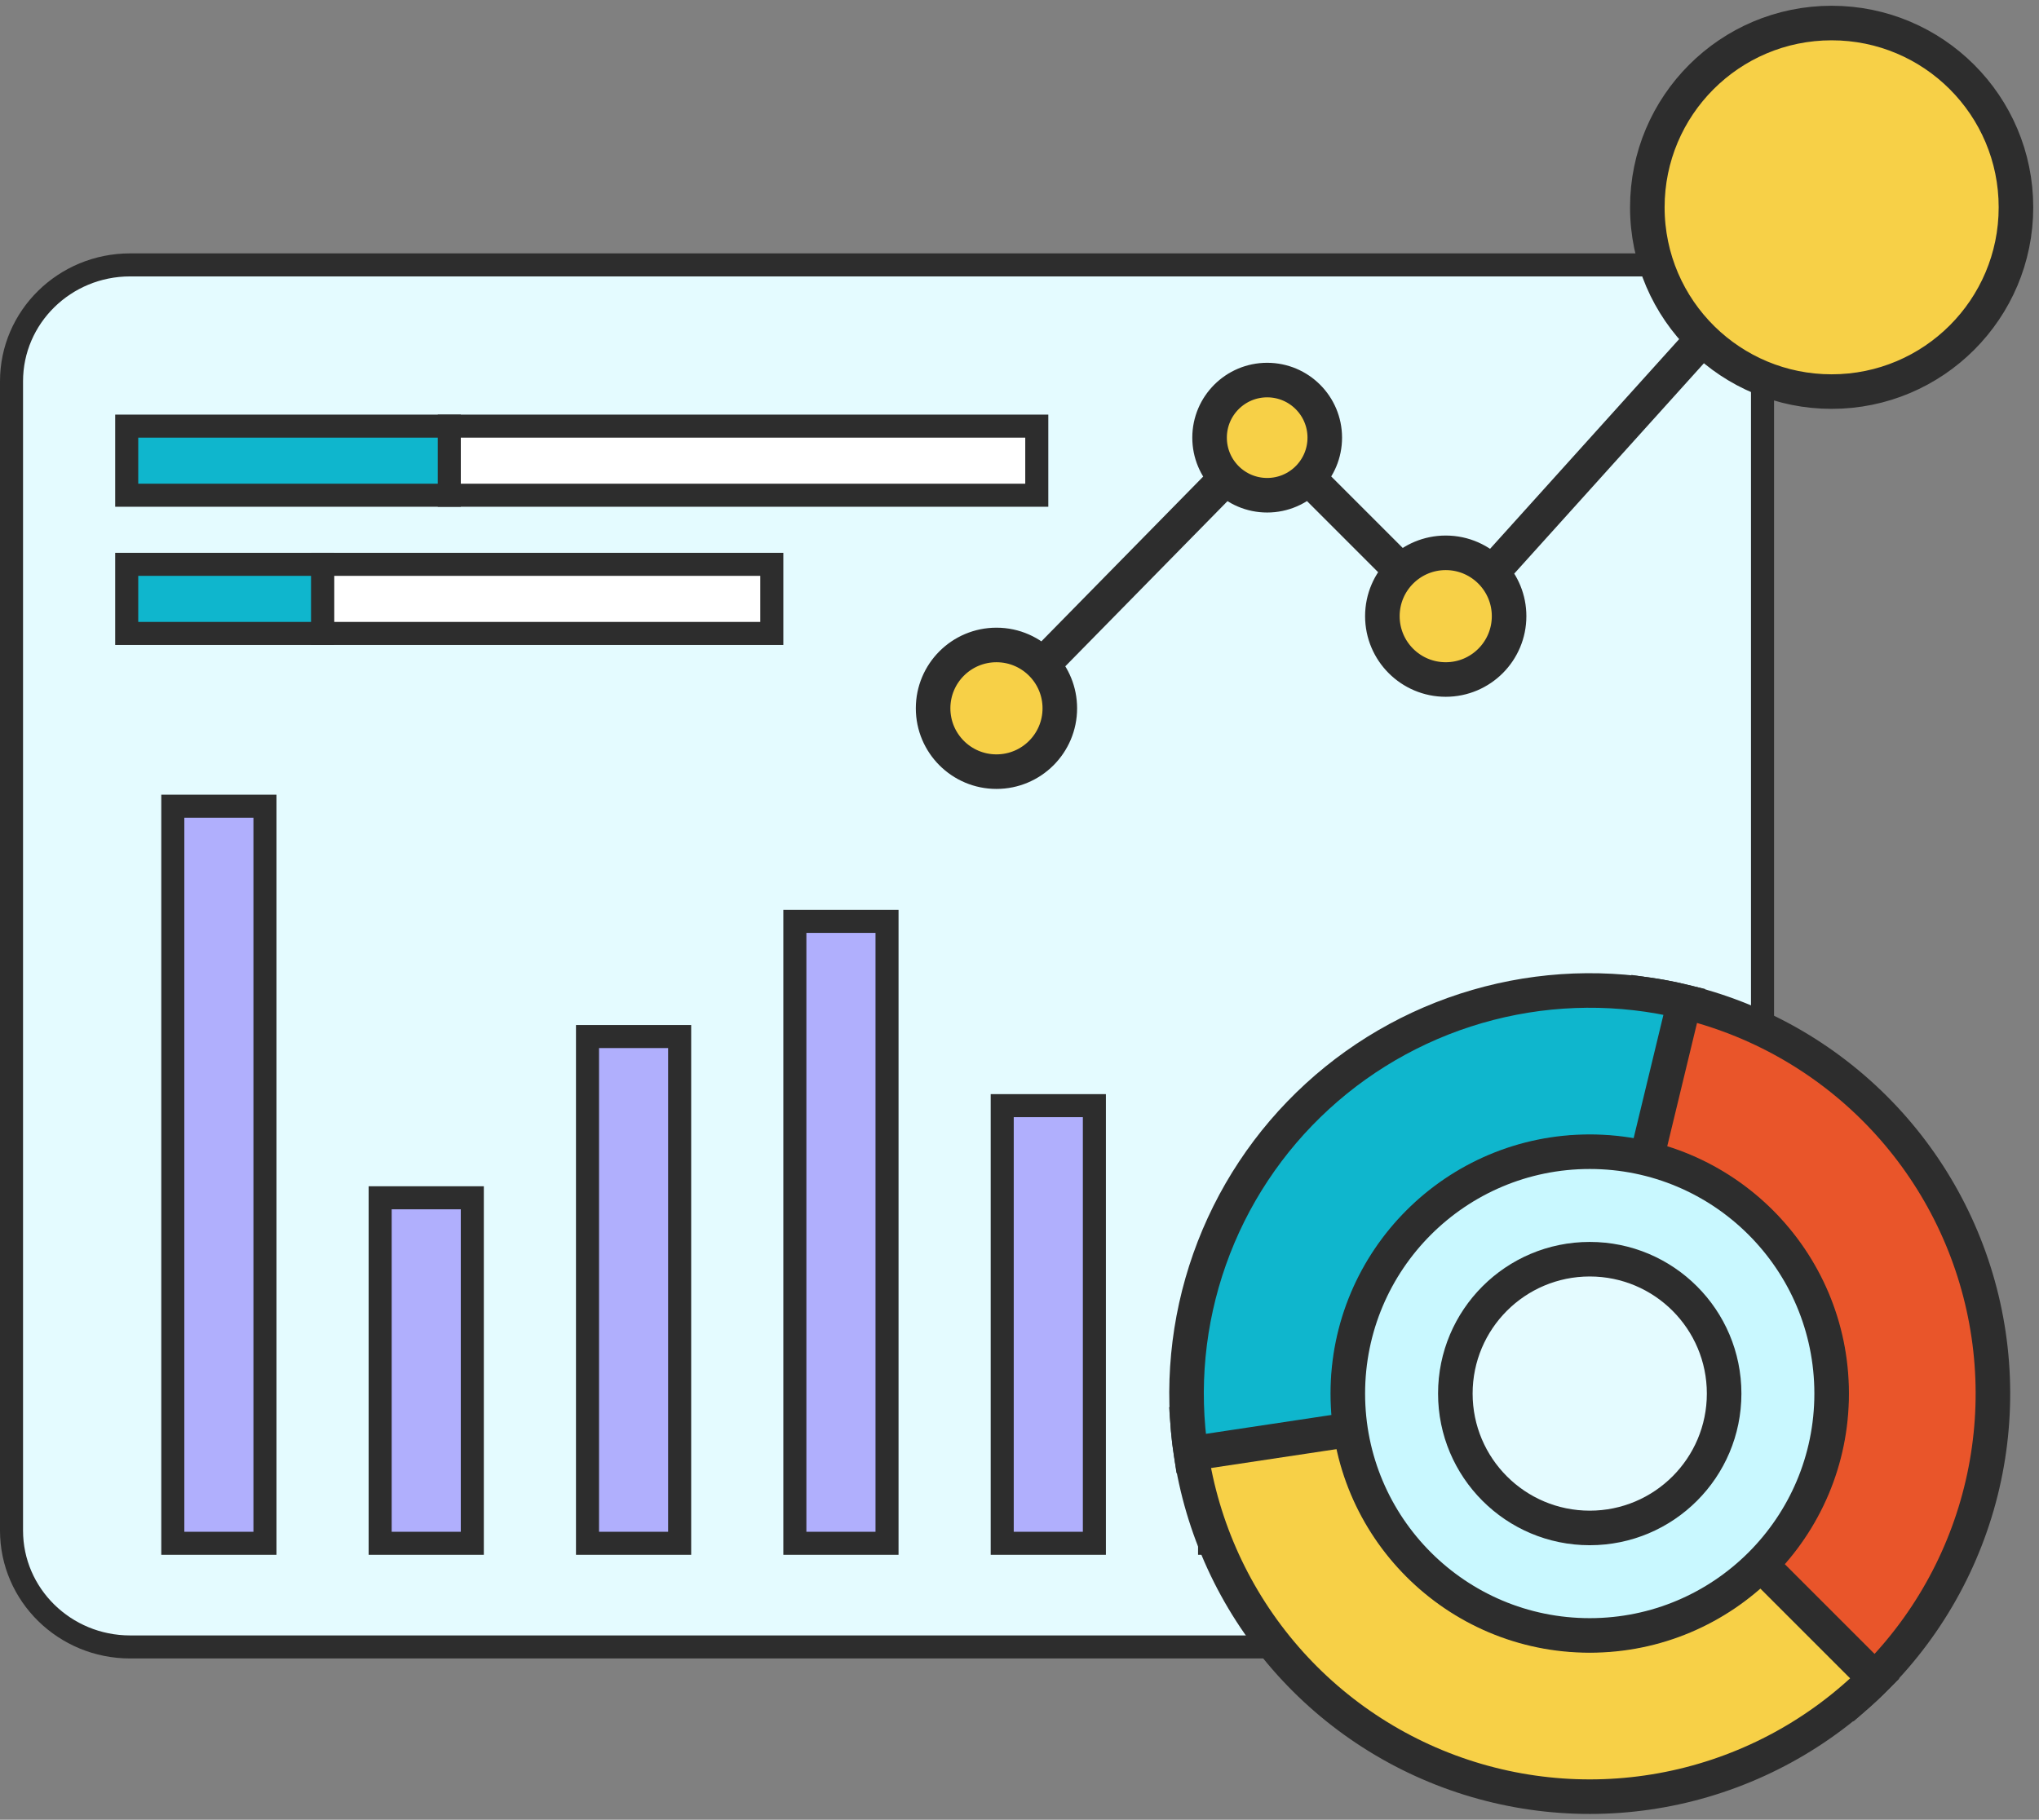
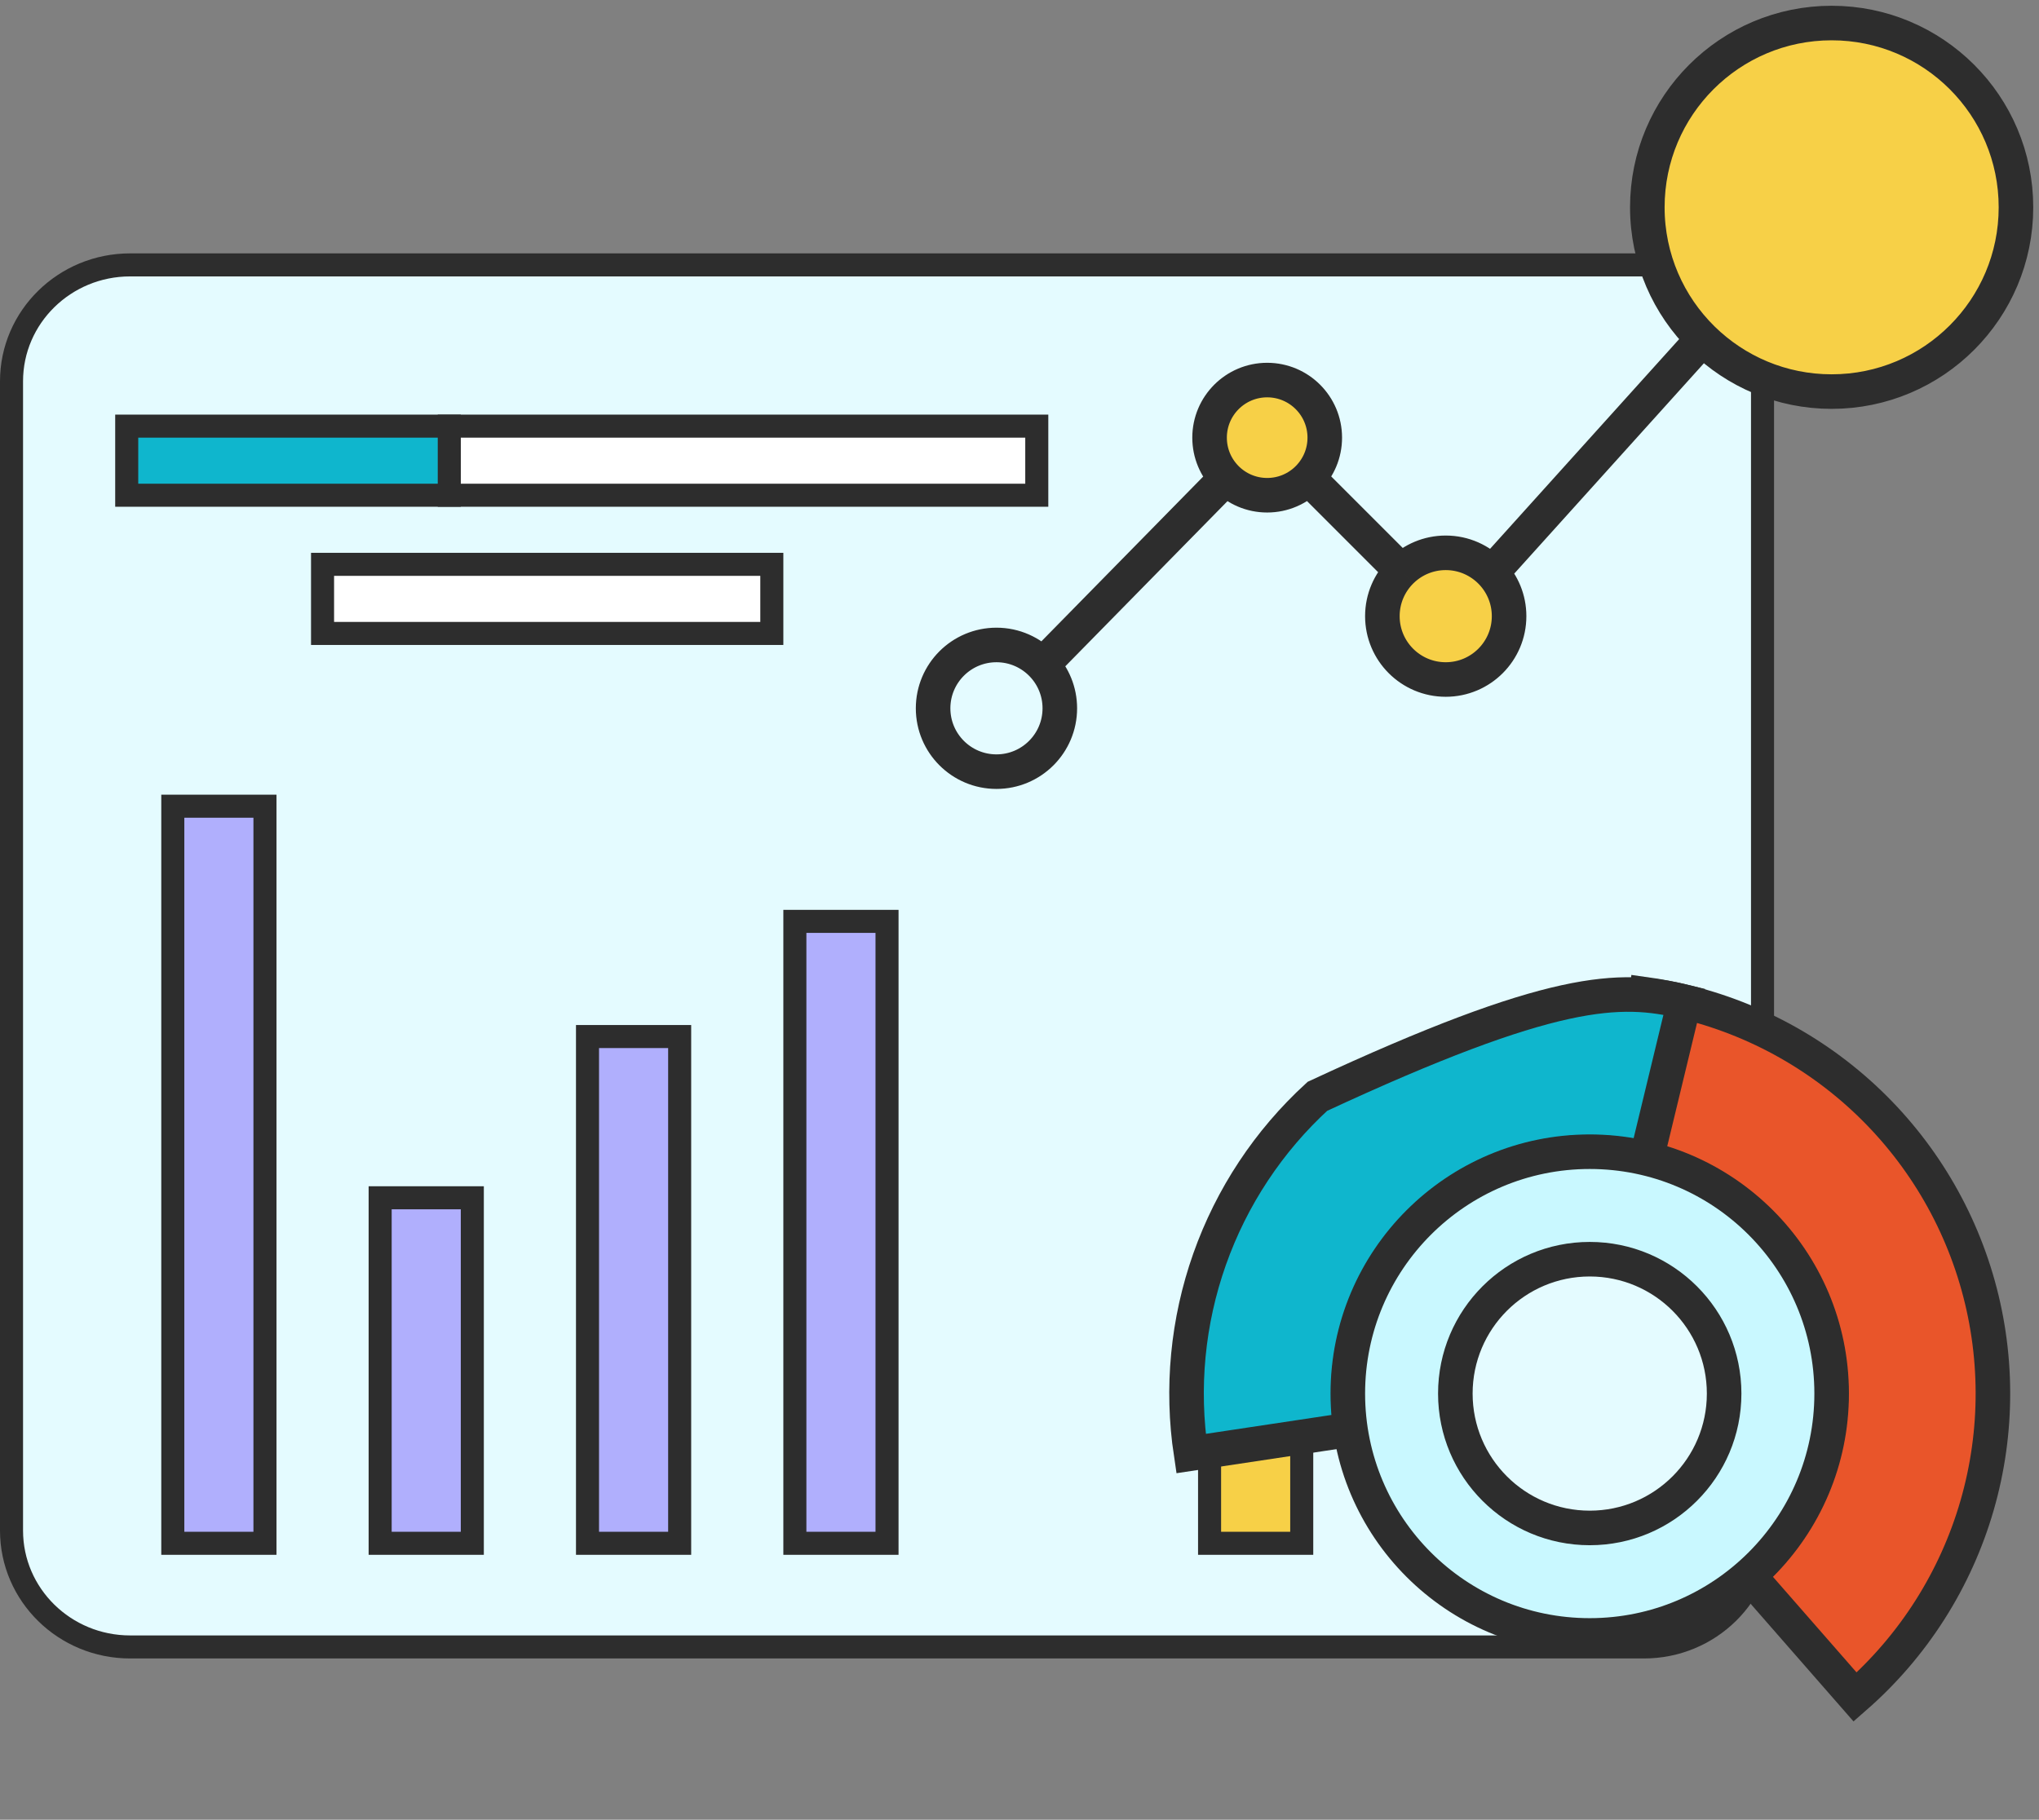
<svg xmlns="http://www.w3.org/2000/svg" fill="none" viewBox="0 0 177 158" height="158" width="177">
  <rect x="0" y="0" width="177" height="158" fill="#808080" stroke="none" />
  <path stroke-miterlimit="10" stroke-width="2" stroke="#2D2D2D" fill="#E4FBFF" d="M142.703 23H11.297C5.61 23 1 27.526 1 33.109V132.89C1 138.474 5.61 143 11.297 143H142.703C148.39 143 153 138.474 153 132.89V33.109C153 27.526 148.39 23 142.703 23Z" />
  <path stroke-miterlimit="10" stroke-width="2" stroke="#2D2D2D" fill="#B0AFFD" d="M15 70L15 134L23 134L23 70L15 70Z" />
  <path stroke-miterlimit="10" stroke-width="2" stroke="#2D2D2D" fill="#B0AFFD" d="M69 80L69 134L77 134L77 80L69 80Z" />
  <path stroke-miterlimit="10" stroke-width="2" stroke="#2D2D2D" fill="#B0AFFD" d="M33 104L33 134L41 134L41 104L33 104Z" />
-   <path stroke-miterlimit="10" stroke-width="2" stroke="#2D2D2D" fill="#B0AFFD" d="M87 96L87 134L95 134L95 96L87 96Z" />
  <path stroke-miterlimit="10" stroke-width="2" stroke="#2D2D2D" fill="#B0AFFD" d="M51 90L51 134L59 134L59 90L51 90Z" />
  <path stroke-miterlimit="10" stroke-width="2" stroke="#2D2D2D" fill="#F7D047" d="M105 117L105 134L113 134L113 117L105 117Z" />
  <path stroke-miterlimit="10" stroke-width="2" stroke="#2D2D2D" fill="white" d="M90 37H39V43H90V37Z" />
  <path stroke-miterlimit="10" stroke-width="2" stroke="#2D2D2D" fill="#0FB6CD" d="M39 37H11V43H39V37Z" />
  <path stroke-miterlimit="10" stroke-width="2" stroke="#2D2D2D" fill="white" d="M67 49H28V55H67V49Z" />
-   <path stroke-miterlimit="10" stroke-width="2" stroke="#2D2D2D" fill="#0FB6CD" d="M28 49H11V55H28V49Z" />
  <path stroke-width="3" stroke="#2D2D2D" fill="#E9552A" d="M142.892 86.344C149.53 87.281 155.76 90.104 160.839 94.479C165.919 98.854 169.636 104.595 171.547 111.021C173.459 117.446 173.484 124.286 171.622 130.725C169.759 137.165 166.086 142.935 161.039 147.348L151.794 136.775C154.816 134.133 157.015 130.679 158.13 126.823C159.246 122.967 159.23 118.872 158.086 115.025C156.941 111.178 154.716 107.74 151.675 105.121C148.633 102.502 144.904 100.811 140.929 100.25L142.892 86.344Z" />
-   <path stroke-width="3" stroke="#2D2D2D" fill="#F7D047" d="M162.749 145.749C158.008 150.489 152.006 153.768 145.456 155.197C138.907 156.625 132.084 156.142 125.801 153.805C119.517 151.469 114.037 147.377 110.012 142.016C105.986 136.655 103.585 130.251 103.094 123.565L117.101 122.536C117.395 126.539 118.832 130.373 121.243 133.583C123.653 136.793 126.934 139.243 130.696 140.642C134.458 142.041 138.543 142.33 142.464 141.475C146.386 140.619 149.98 138.656 152.818 135.818L162.749 145.749Z" />
-   <path stroke-width="3" stroke="#2D2D2D" fill="#0FB6CD" d="M103.39 126.208C102.536 120.535 103.09 114.74 105.003 109.331C106.915 103.922 110.128 99.067 114.358 95.192C118.588 91.317 123.706 88.541 129.261 87.109C134.816 85.676 140.638 85.631 146.215 86.978L142.919 100.63C139.58 99.823 136.094 99.85 132.768 100.708C129.442 101.566 126.378 103.228 123.845 105.548C121.312 107.868 119.388 110.775 118.243 114.013C117.098 117.252 116.767 120.722 117.278 124.118L103.39 126.208Z" />
+   <path stroke-width="3" stroke="#2D2D2D" fill="#0FB6CD" d="M103.39 126.208C102.536 120.535 103.09 114.74 105.003 109.331C106.915 103.922 110.128 99.067 114.358 95.192C134.816 85.676 140.638 85.631 146.215 86.978L142.919 100.63C139.58 99.823 136.094 99.85 132.768 100.708C129.442 101.566 126.378 103.228 123.845 105.548C121.312 107.868 119.388 110.775 118.243 114.013C117.098 117.252 116.767 120.722 117.278 124.118L103.39 126.208Z" />
  <path fill="#C9F8FF" d="M138 142C149.598 142 159 132.598 159 121C159 109.402 149.598 100 138 100C126.402 100 117 109.402 117 121C117 132.598 126.402 142 138 142ZM138.001 132.667C144.444 132.667 149.667 127.443 149.667 121C149.667 114.557 144.444 109.333 138.001 109.333C131.557 109.333 126.334 114.557 126.334 121C126.334 127.443 131.557 132.667 138.001 132.667Z" clip-rule="evenodd" fill-rule="evenodd" />
  <path fill="#2D2D2D" d="M157.5 121C157.5 131.77 148.769 140.5 138 140.5V143.5C150.426 143.5 160.5 133.426 160.5 121H157.5ZM138 101.5C148.769 101.5 157.5 110.23 157.5 121H160.5C160.5 108.574 150.426 98.5 138 98.5V101.5ZM118.5 121C118.5 110.23 127.23 101.5 138 101.5V98.5C125.574 98.5 115.5 108.574 115.5 121H118.5ZM138 140.5C127.23 140.5 118.5 131.77 118.5 121H115.5C115.5 133.426 125.574 143.5 138 143.5V140.5ZM148.167 121C148.167 126.615 143.615 131.167 138.001 131.167V134.167C145.272 134.167 151.167 128.272 151.167 121H148.167ZM138.001 110.833C143.615 110.833 148.167 115.385 148.167 121H151.167C151.167 113.728 145.272 107.833 138.001 107.833V110.833ZM127.834 121C127.834 115.385 132.386 110.833 138.001 110.833V107.833C130.729 107.833 124.834 113.728 124.834 121H127.834ZM138.001 131.167C132.386 131.167 127.834 126.615 127.834 121H124.834C124.834 128.272 130.729 134.167 138.001 134.167V131.167Z" />
-   <path fill="#F7D047" d="M92 61.5C92 64.538 89.538 67 86.5 67C83.462 67 81 64.538 81 61.5C81 58.462 83.462 56 86.5 56C88.076 56 89.497 56.663 90.5 57.725C91.43 58.71 92 60.038 92 61.5Z" />
  <path fill="#F7D047" d="M115 38C115 39.363 114.455 40.598 113.571 41.5C112.663 42.426 111.399 43 110 43C108.601 43 107.337 42.426 106.429 41.5C105.545 40.598 105 39.363 105 38C105 35.239 107.239 33 110 33C112.761 33 115 35.239 115 38Z" />
  <path fill="#F7D047" d="M131 53.5C131 56.538 128.538 59 125.5 59C122.462 59 120 56.538 120 53.5C120 51.963 120.63 50.574 121.646 49.576C122.639 48.601 123.999 48 125.5 48C127.076 48 128.497 48.663 129.5 49.725C130.43 50.71 131 52.038 131 53.5Z" />
  <path fill="#F7D047" d="M175 18C175 26.837 167.837 34 159 34C154.639 34 150.685 32.255 147.799 29.426C144.838 26.522 143 22.476 143 18C143 9.163 150.163 2 159 2C167.837 2 175 9.163 175 18Z" />
  <path stroke-width="3" stroke="#2D2D2D" d="M90.5 57.725C89.497 56.663 88.076 56 86.5 56C83.462 56 81 58.462 81 61.5C81 64.538 83.462 67 86.5 67C89.538 67 92 64.538 92 61.5C92 60.038 91.43 58.71 90.5 57.725ZM90.5 57.725L106.429 41.5M106.429 41.5C107.337 42.426 108.601 43 110 43C111.399 43 112.663 42.426 113.571 41.5M106.429 41.5C105.545 40.598 105 39.363 105 38C105 35.239 107.239 33 110 33C112.761 33 115 35.239 115 38C115 39.363 114.455 40.598 113.571 41.5M113.571 41.5L121.646 49.576M121.646 49.576C120.63 50.574 120 51.963 120 53.5C120 56.538 122.462 59 125.5 59C128.538 59 131 56.538 131 53.5C131 52.038 130.43 50.71 129.5 49.725M121.646 49.576C122.639 48.601 123.999 48 125.5 48C127.076 48 128.497 48.663 129.5 49.725M129.5 49.725L147.799 29.426M147.799 29.426C150.685 32.255 154.639 34 159 34C167.837 34 175 26.837 175 18C175 9.163 167.837 2 159 2C150.163 2 143 9.163 143 18C143 22.476 144.838 26.522 147.799 29.426Z" />
</svg>